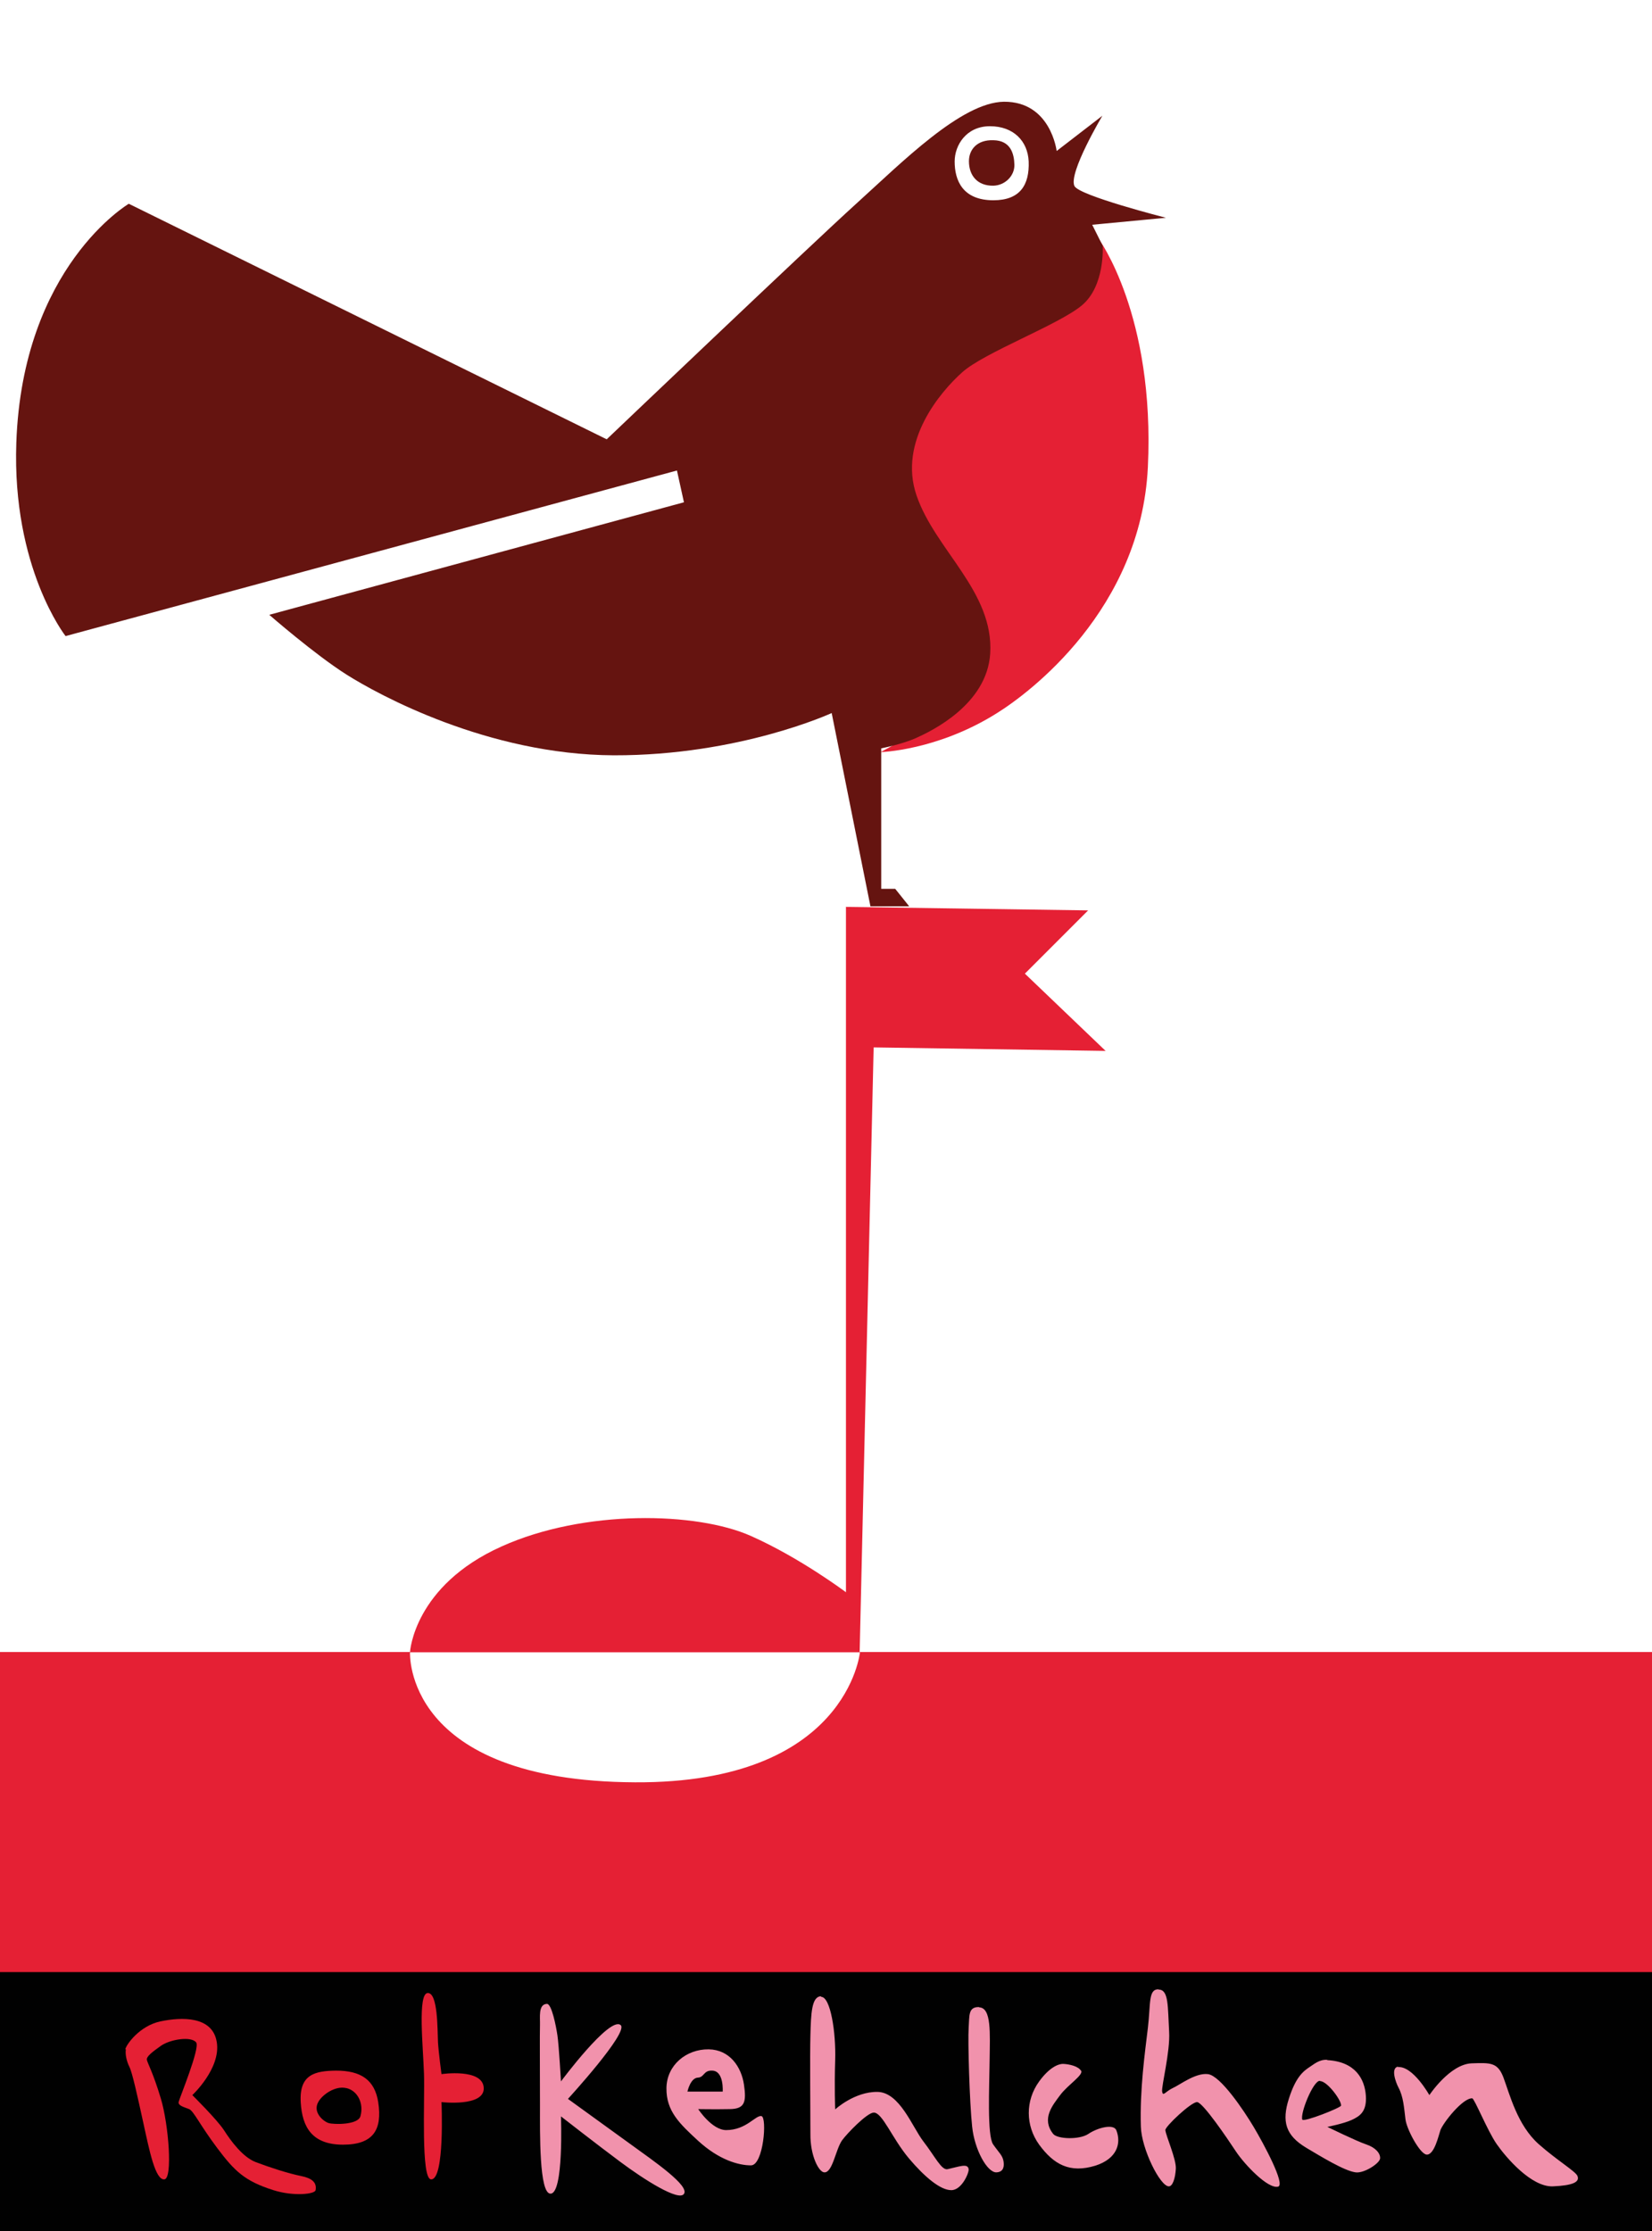
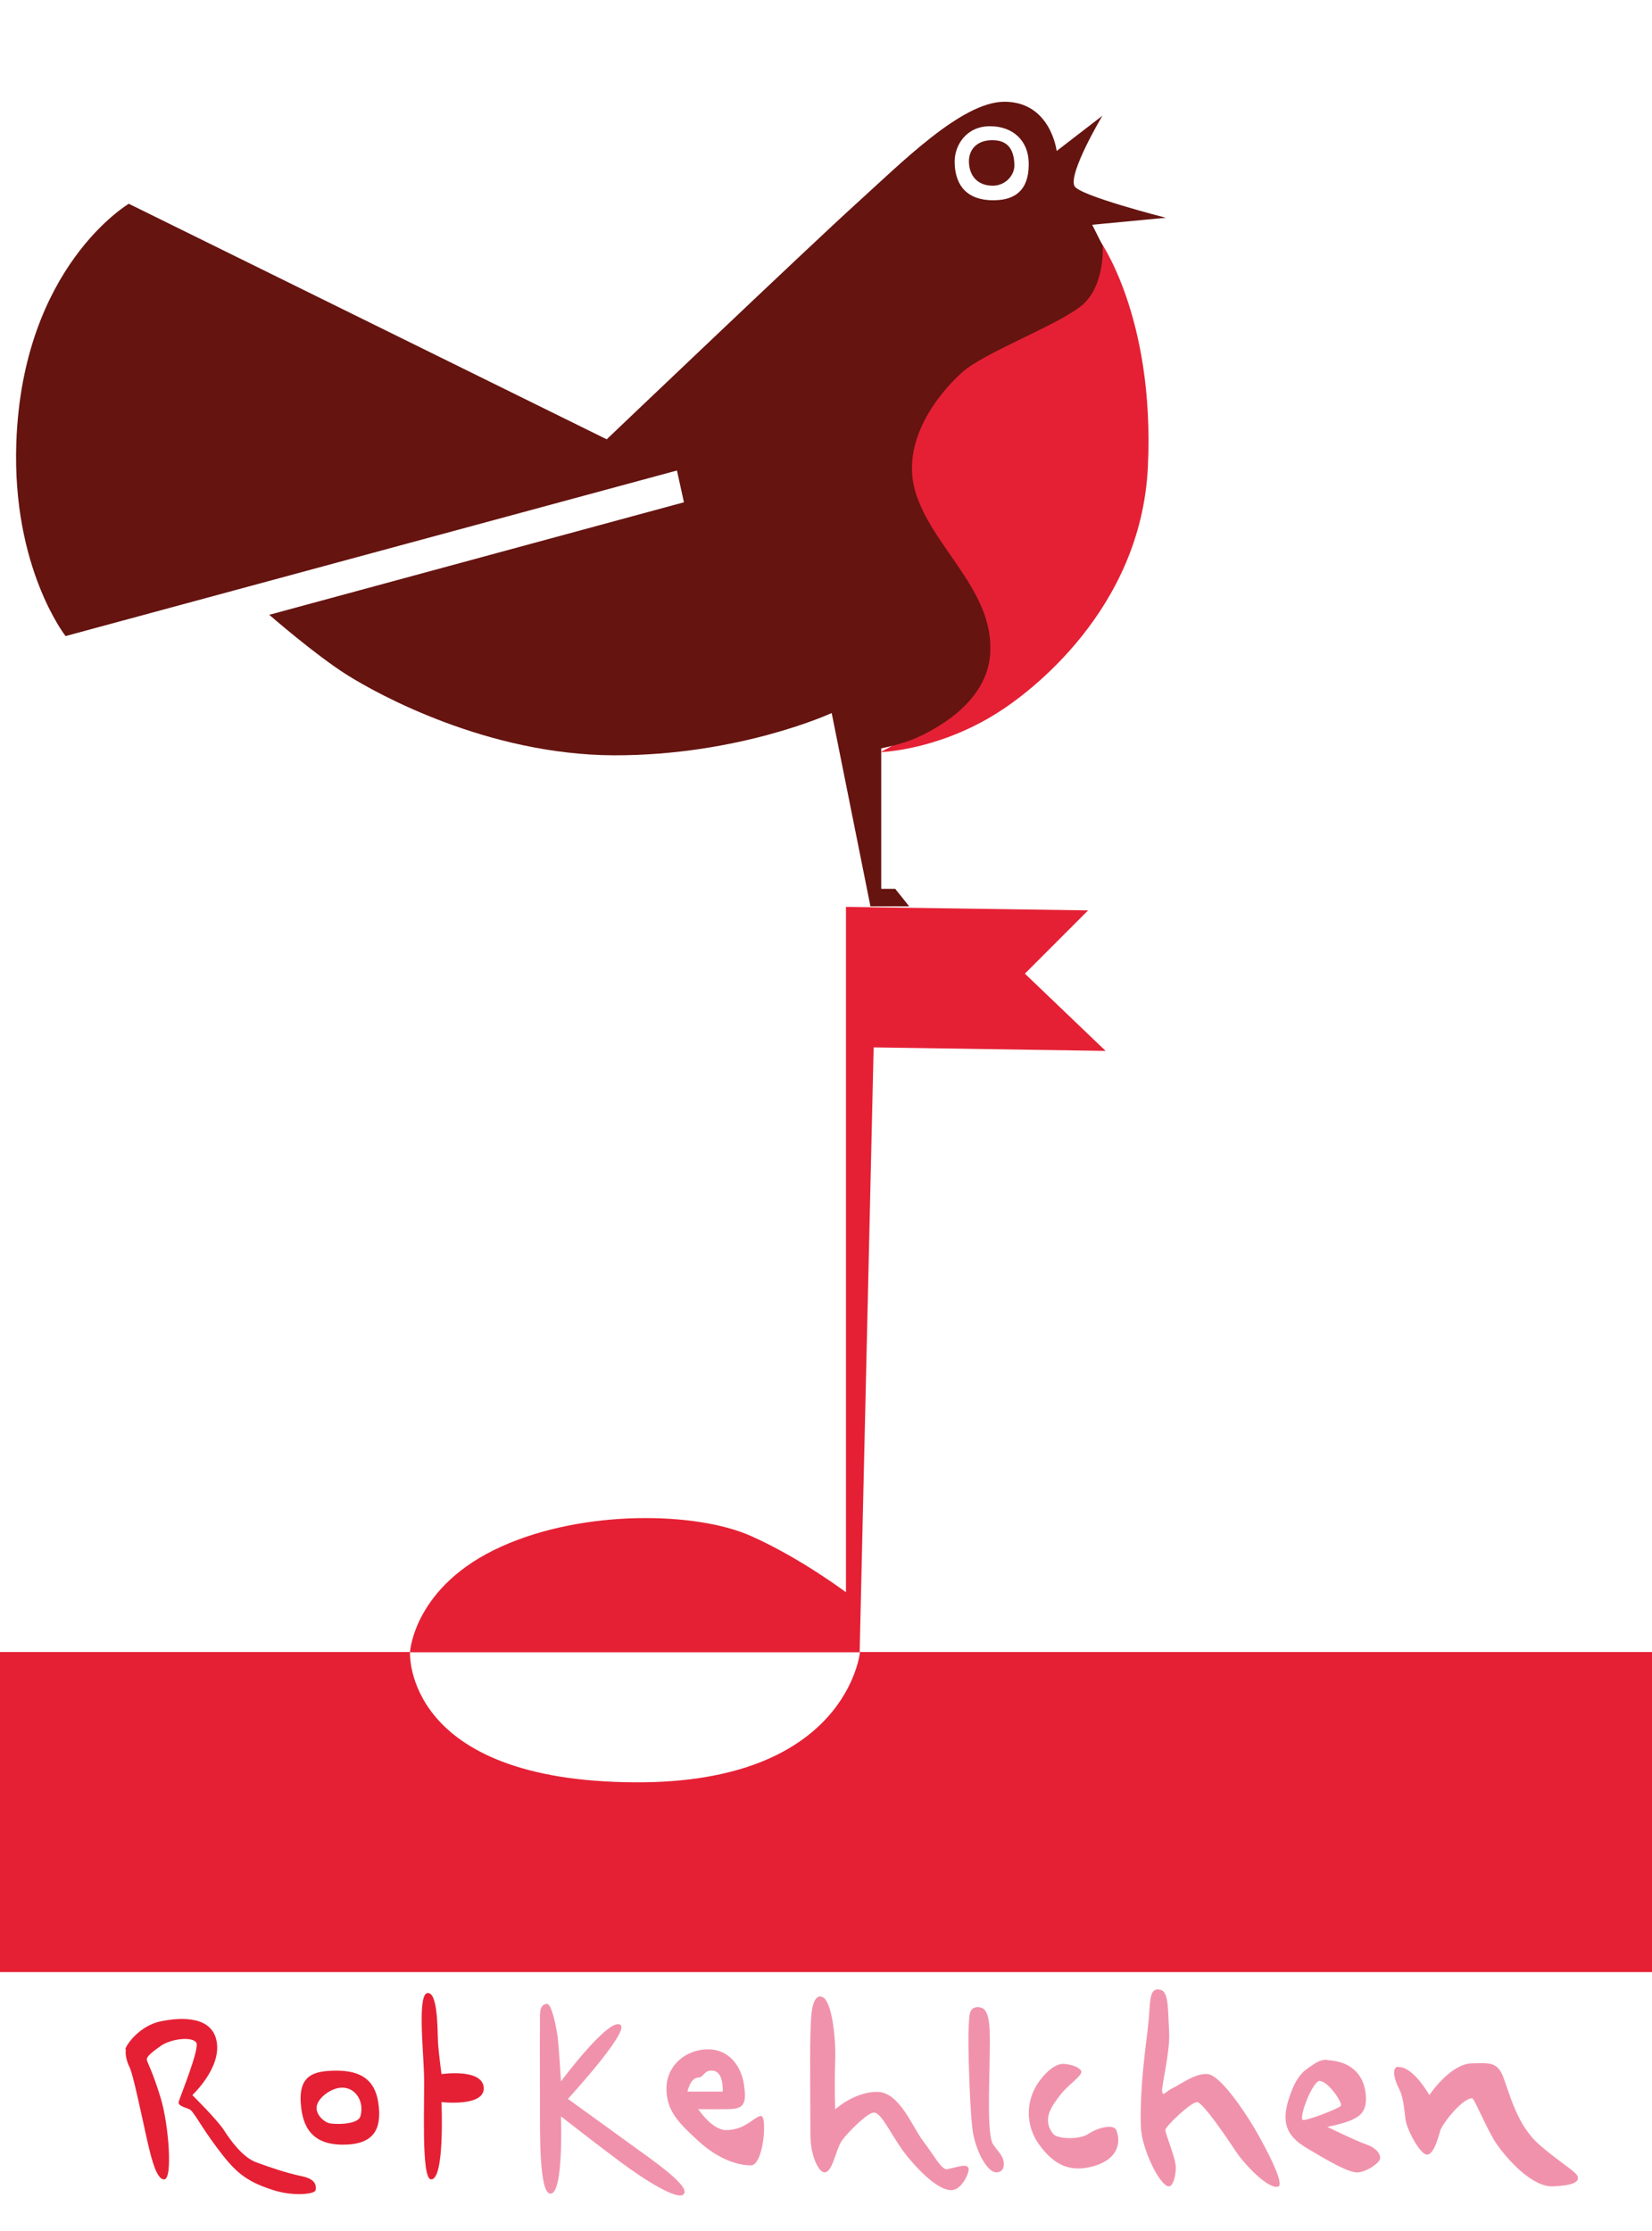
<svg xmlns="http://www.w3.org/2000/svg" id="Ebene_1" version="1.1" viewBox="0 0 56.69 76.54">
  <defs>
    <style> .st0 { fill: #e52034; } .st0, .st1, .st2, .st3 { fill-rule: evenodd; } .st1 { fill: #010101; } .st2 { fill: #f192ac; } .st3 { fill: #651410; } </style>
  </defs>
-   <polygon class="st1" points="56.69 76.59 0 76.68 0 67.57 56.69 67.57 56.69 76.59" />
  <path class="st0" d="M37.7,8.19s1.94,2.62,1.69,7.84c-.24,4.88-4.06,7.74-5.19,8.44-2.04,1.28-3.98,1.33-3.98,1.33,0,0,1.96-1.05,2.65-1.57s1.25-1.89.72-3.02-2.54-3.47-2.53-4.94.69-3.06,2.65-4.1,3.31-1.62,3.62-2.29c.41-.89.36-1.69.36-1.69ZM29.02,31.11l8.32.12-2.17,2.17,2.77,2.65-7.96-.12-.48,20.74h27.19v10.98H0v-10.98h14.07s.13-2.27,3.14-3.62c2.84-1.28,6.7-1.19,8.56-.36,1.69.75,3.26,1.93,3.26,1.93v-23.52ZM14.07,56.68h15.44s-.44,4.5-7.72,4.46c-7.96-.04-7.72-4.46-7.72-4.46ZM4.3,70.3c.03-.16.49-.81,1.21-.96s1.79-.19,1.93.72c.14.9-.84,1.81-.84,1.81,0,0,.86.85,1.09,1.21s.64.92,1.09,1.09c.48.18,1.08.38,1.57.48.34.07.53.21.48.48-.02.14-.76.22-1.45,0-.98-.31-1.33-.65-1.93-1.45s-.8-1.26-.96-1.33c-.18-.07-.38-.12-.36-.24s.75-1.87.6-2.05c-.18-.22-.9-.1-1.21.12s-.5.37-.48.48.21.43.48,1.33.41,2.75.12,2.77c-.31.03-.51-.97-.72-1.93-.21-.96-.38-1.73-.48-1.93s-.15-.45-.12-.6ZM11.53,71.03c.85,0,1.33.31,1.45,1.09.14.93-.16,1.45-1.21,1.45-1.06,0-1.4-.6-1.45-1.45-.06-.97.5-1.08,1.21-1.09ZM11.89,71.63c.38.09.6.52.48.96-.08.31-.92.29-1.09.24s-.56-.36-.36-.72c.14-.26.59-.57.96-.48ZM14.67,68.37c.36-.04.34,1.26.36,1.69.02.34.12,1.09.12,1.09,0,0,1.43-.21,1.45.48.02.65-1.45.48-1.45.48,0,0,.12,2.68-.36,2.65-.35-.02-.21-2.71-.24-3.62s-.22-2.74.12-2.77Z" />
  <path class="st3" d="M4.42,6.99l16.4,8.08s6.99-6.66,8.56-8.08,3.61-3.48,5.07-3.5c1.61-.01,1.81,1.69,1.81,1.69l1.57-1.21s-1.17,1.96-.96,2.41c.15.33,3.14,1.09,3.14,1.09l-2.53.24.36.72s.09,1.38-.72,2.05-3.34,1.61-4.1,2.29c-.75.67-2.2,2.37-1.57,4.22.64,1.88,2.66,3.3,2.53,5.43-.11,1.75-2.02,2.66-2.53,2.89s-1.21.36-1.21.36v4.82h.48l.48.6h-1.33l-1.33-6.63s-3.16,1.46-7.48,1.45c-4.32-.02-8.08-2.08-9.17-2.77s-2.65-2.05-2.65-2.05l14.23-3.86-.24-1.09L2.25,21.82s-1.84-2.34-1.69-6.63c.21-6.05,3.86-8.2,3.86-8.2ZM33.97,4.33c.81,0,1.3.51,1.33,1.21.03.81-.3,1.33-1.21,1.33-1.07,0-1.33-.7-1.33-1.33,0-.56.4-1.21,1.21-1.21ZM34.09,4.81c.59.01.71.46.72.84.01.38-.32.71-.72.72-.55.01-.84-.35-.84-.84,0-.4.28-.74.84-.72Z" />
  <path class="st2" d="M18.77,68.74c.16,0,.31.75.36,1.09s.12,1.57.12,1.57c0,0,1.68-2.26,2.05-1.93.28.25-1.81,2.53-1.81,2.53,0,0,1.37.99,2.17,1.57s2.01,1.41,1.81,1.69c-.18.26-1.35-.48-2.17-1.09s-2.05-1.57-2.05-1.57c0,0,.1,2.66-.36,2.65-.39,0-.36-2.08-.36-3.02s-.01-2.53,0-2.77-.07-.71.24-.72ZM24.32,70.3c.72.01,1.12.6,1.21,1.21s.02.83-.48.84c-.5.01-1.09,0-1.09,0,0,0,.47.72.96.72.69,0,1.01-.52,1.21-.48s.07,1.69-.36,1.69-1.1-.19-1.81-.84c-.64-.59-1.1-1.02-1.09-1.81s.68-1.34,1.45-1.33ZM24.44,71.03c.41.01.36.72.36.72h-1.21s.1-.47.36-.48c.22-.01.19-.25.48-.24ZM28.18,68.5c.32,0,.51,1.22.48,2.17s0,1.69,0,1.69c0,0,.66-.61,1.45-.6.76.01,1.19,1.19,1.57,1.69.41.53.63,1.01.84.96.41-.09.69-.21.72,0,.02.12-.24.73-.6.72-.37,0-.91-.45-1.45-1.09-.58-.69-.91-1.58-1.21-1.57-.23.01-.91.71-1.09.96-.22.33-.32,1.1-.6,1.09-.19,0-.49-.57-.48-1.33,0-.72-.02-2.65,0-3.38s.04-1.32.36-1.33ZM33.6,68.86c.43.01.37.9.36,1.81s-.09,2.59.12,2.89.33.38.36.6-.05.35-.24.36c-.32.02-.76-.78-.84-1.57-.09-.84-.15-2.95-.12-3.38s-.02-.73.36-.72ZM37.1,71.03c.09.15-.46.49-.72.84s-.65.81-.24,1.33c.14.18.9.21,1.21,0s.87-.36.96-.12c.17.44.03.97-.72,1.21-.88.27-1.43-.04-1.93-.72-.47-.65-.48-1.51,0-2.17.35-.48.66-.61.84-.6s.5.07.6.24ZM39.76,68.25c.35,0,.31.58.36,1.45.04.68-.27,1.87-.24,2.05s.11,0,.36-.12c.25-.11.78-.53,1.21-.48s1.23,1.24,1.57,1.81,1.1,1.98.84,2.05c-.35.09-1.16-.77-1.45-1.21s-1.13-1.68-1.33-1.69c-.2-.01-1.1.84-1.09.96.02.2.38,1,.36,1.33s-.11.6-.24.6c-.3,0-.94-1.29-.96-2.05-.04-1.27.14-2.54.24-3.38.1-.83.01-1.33.36-1.33ZM45.54,70.67c.98.05,1.29.66,1.33,1.21s-.2.71-.48.84-.84.24-.84.24c0,0,1,.49,1.33.6s.49.31.48.48-.55.52-.84.48c-.39-.05-1.2-.55-1.69-.84-.72-.43-.85-.91-.6-1.69.24-.76.51-.95.72-1.09.13-.08.32-.26.6-.24ZM45.3,71.39c.25,0,.74.67.72.84,0,.07-1.29.58-1.33.48-.08-.21.37-1.33.6-1.33ZM47.96,70.91c.52-.06,1.09.96,1.09.96,0,0,.7-1.06,1.45-1.09.64-.02.89-.04,1.09.48.22.59.48,1.64,1.21,2.29.62.55,1.26.93,1.33,1.09.09.21-.15.33-.84.36-.74.03-1.61-.99-1.93-1.45s-.76-1.56-.84-1.57c-.33-.01-.99.83-1.09,1.09-.06.17-.21.87-.48.84-.23-.03-.68-.87-.72-1.21-.05-.4-.07-.77-.24-1.09-.1-.19-.28-.69,0-.72Z" />
</svg>